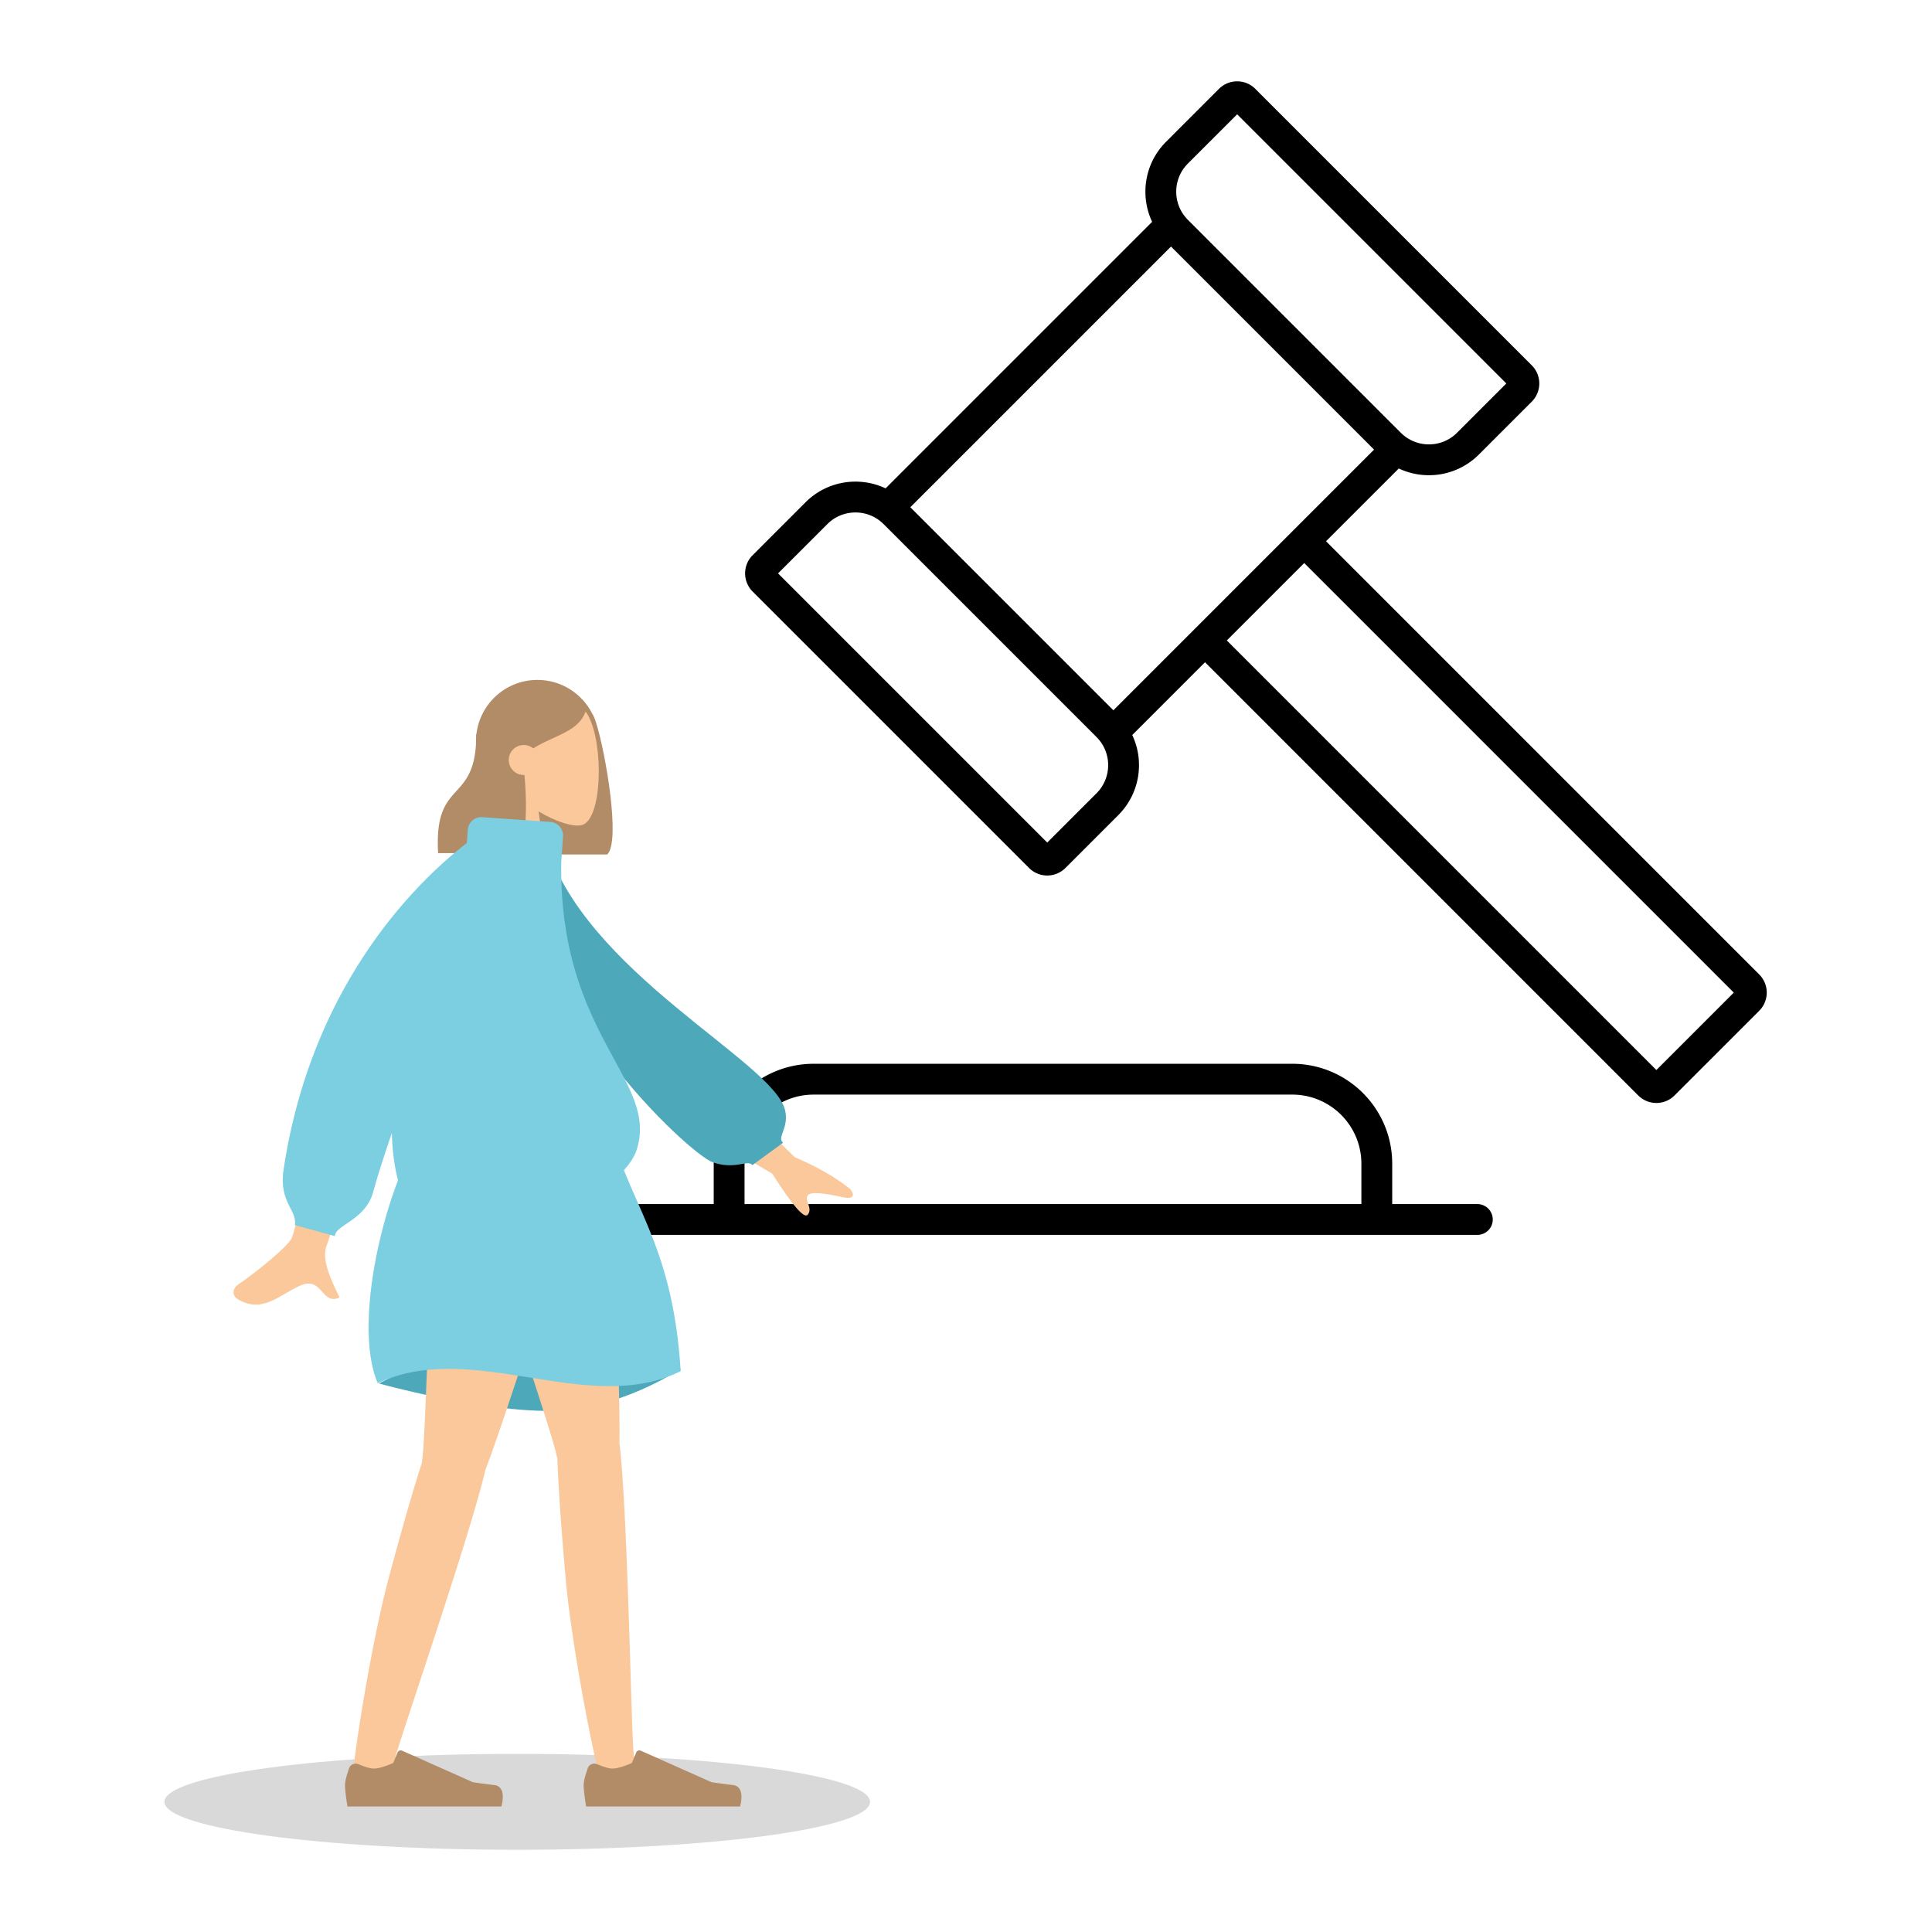
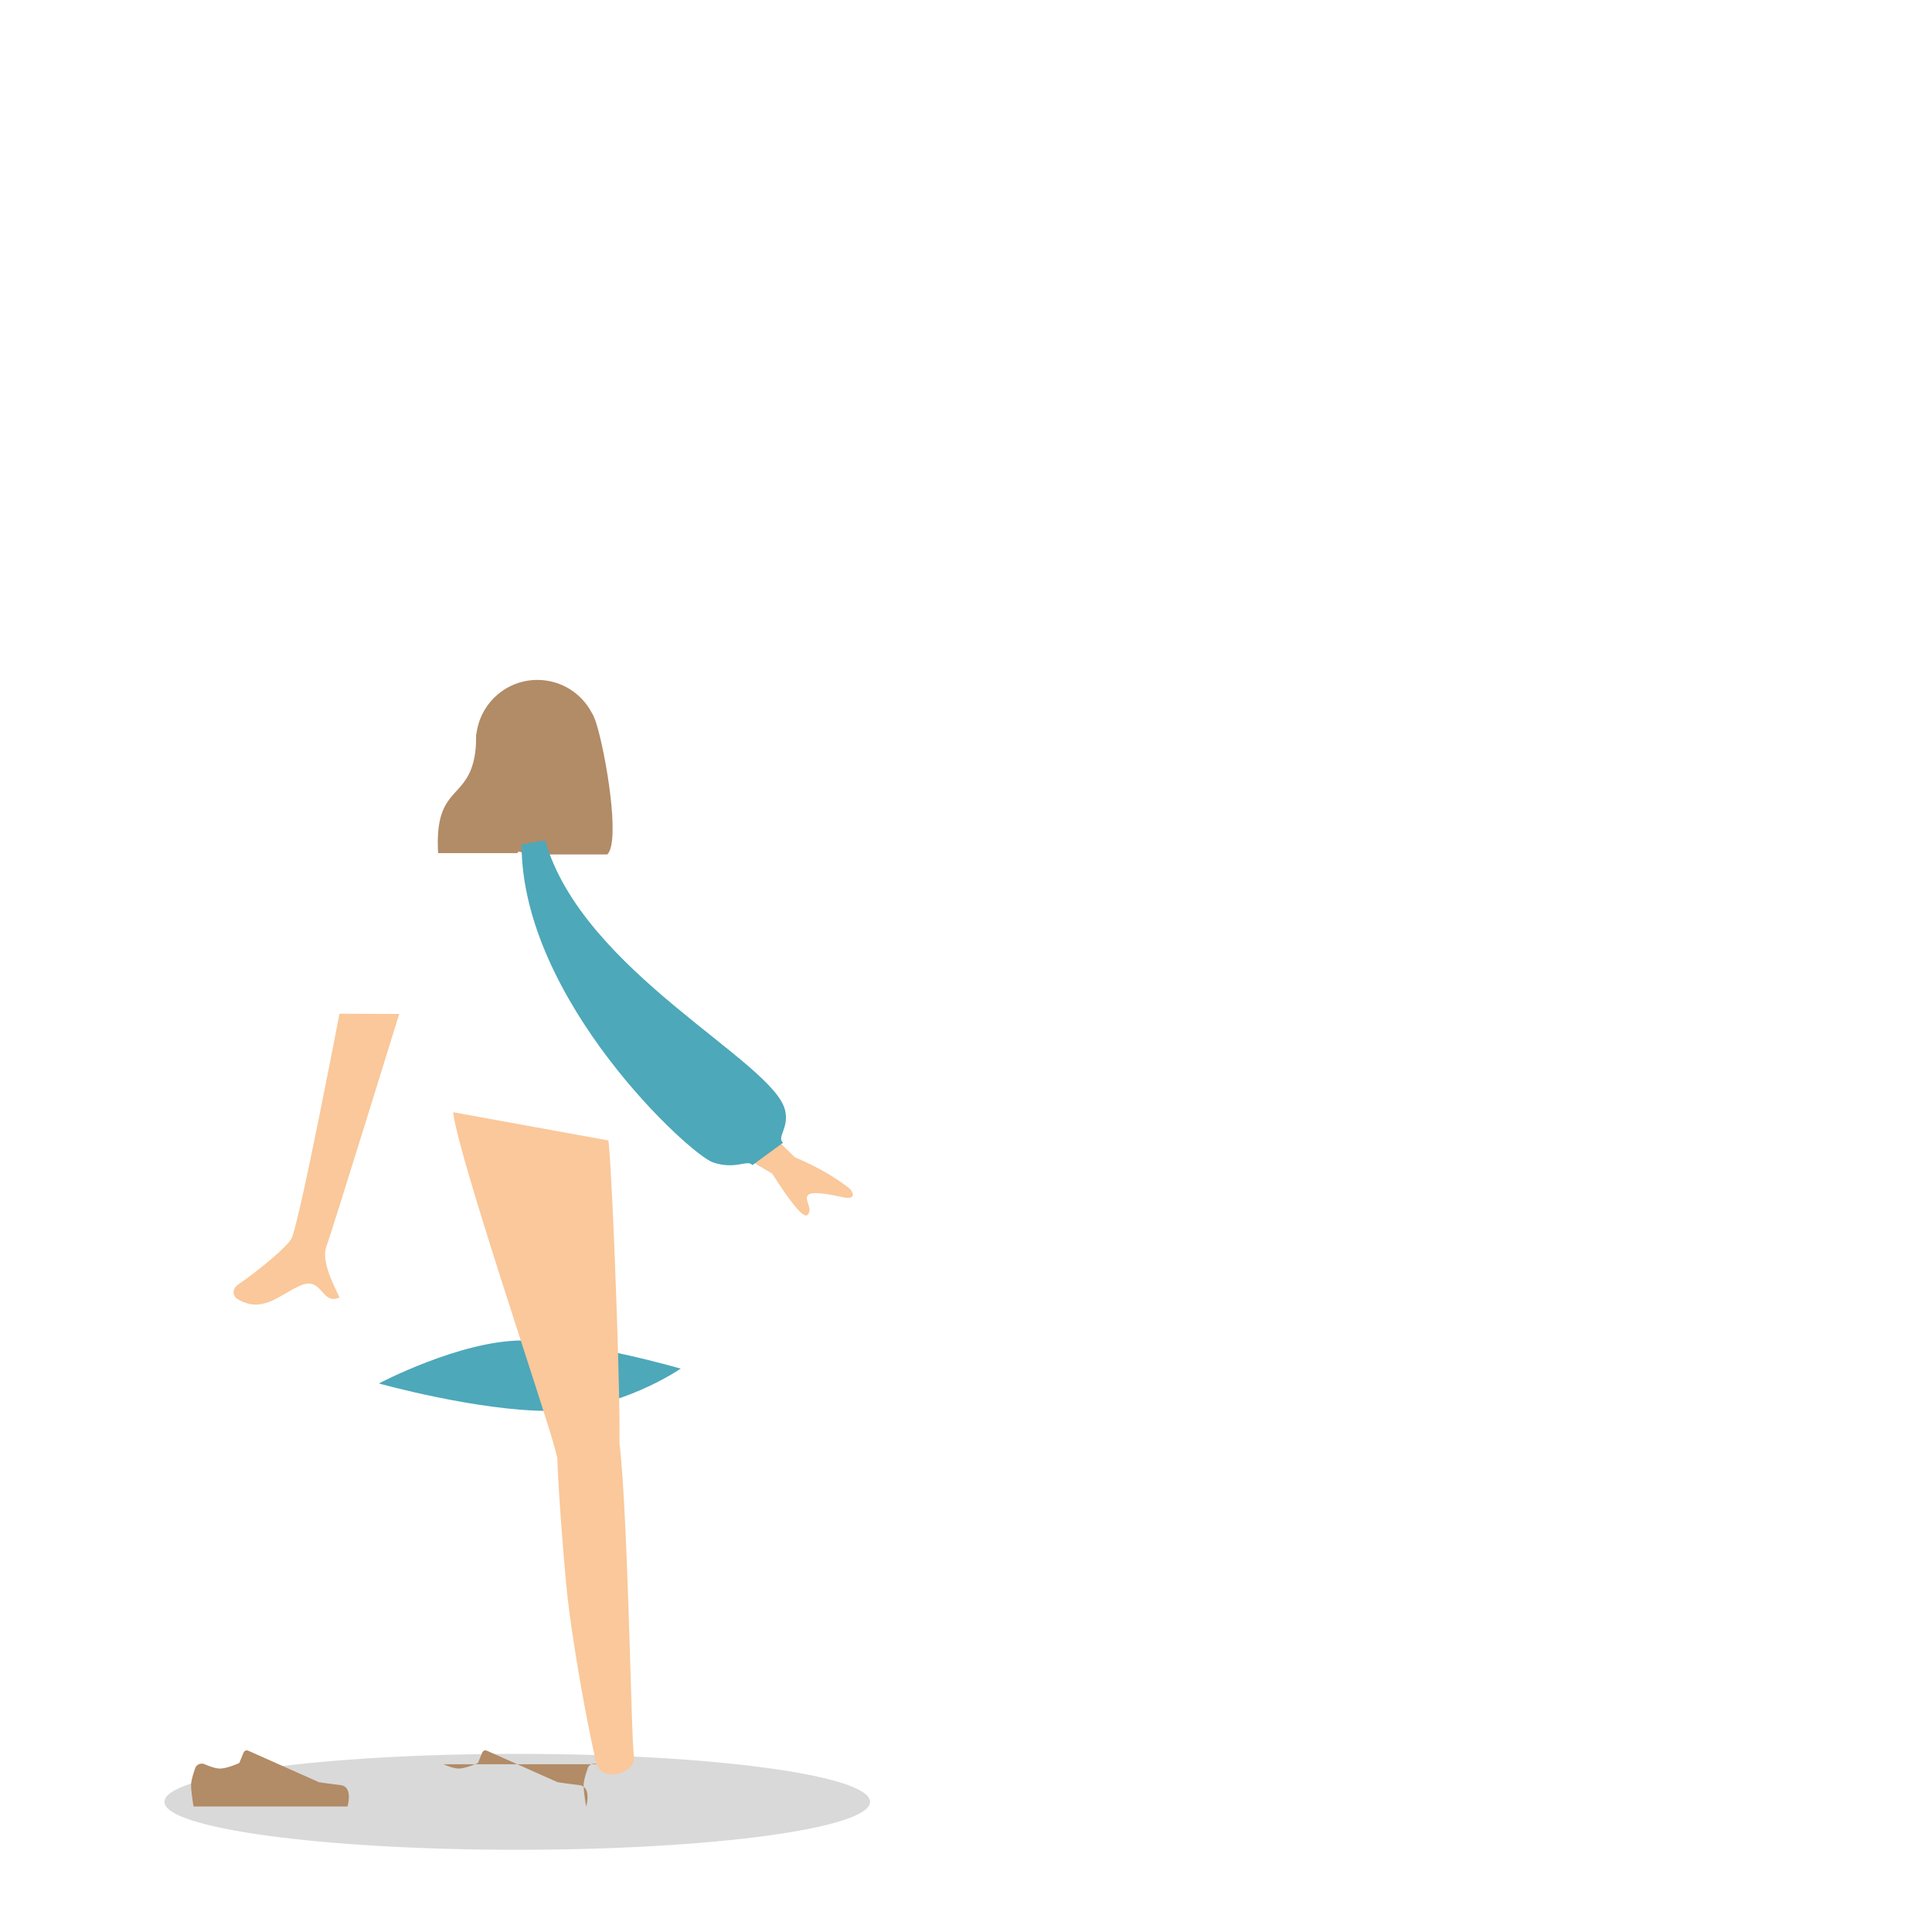
<svg xmlns="http://www.w3.org/2000/svg" width="564" height="564" fill="none">
-   <path fill="#000" fill-rule="evenodd" d="M355.851 25.939a7.5 7.5 0 0 1 10.607 0l80.703 80.704a7.5 7.5 0 0 1 0 10.607l-15.44 15.44c-6.323 6.324-15.731 7.681-23.379 4.073L387.1 158.005l126.461 126.461a7.5 7.5 0 0 1 0 10.606l-24.716 24.717a7.5 7.5 0 0 1-10.607 0L351.777 193.328l-21.242 21.243c3.608 7.647 2.25 17.056-4.073 23.378l-15.441 15.441a7.5 7.5 0 0 1-10.606 0l-80.704-80.704a7.5 7.5 0 0 1 0-10.606l15.44-15.441c6.323-6.323 15.731-7.681 23.379-4.073l77.808-77.808c-3.608-7.647-2.25-17.055 4.073-23.378zm-14.002 46.036 59.276 59.277-23.566 23.566-.005.005-.005.005-28.947 28.948-.007.007-.007.007-23.564 23.564-59.277-59.277zm16.292 114.99 125.4 125.399 22.595-22.595-125.4-125.4zm3.014-153.601-14.38 14.38c-4.538 4.537-4.538 11.893-.001 16.43l62.153 62.152c4.537 4.538 11.893 4.537 16.43 0l14.38-14.38zm-103.21 119.639c-4.537-4.537-11.892-4.537-16.43 0l-14.38 14.38 78.583 78.582 14.38-14.38c4.537-4.536 4.537-11.893 0-16.429zm-20.417 166.542c-11.143 0-20.177 9.034-20.177 20.178V351.5h180.072v-11.777c0-11.144-9.034-20.178-20.177-20.178zM406.423 351.5v-11.777c0-16.114-13.063-29.178-29.177-29.178H237.528c-16.114 0-29.177 13.064-29.177 29.178V351.5H183.5a4.5 4.5 0 1 0 0 9h247.774a4.5 4.5 0 0 0 0-9z" clip-rule="evenodd" />
  <path fill="#000" d="M151 540c56.885 0 103-6.268 103-14s-46.115-14-103-14-103 6.268-103 14 46.115 14 103 14" opacity=".15" />
  <path fill="#B28B67" fill-rule="evenodd" d="M156.882 198.484c-9.9 0-17.925 8.026-17.925 17.925v15.08c0 8.979 6.602 16.417 15.217 17.722l.013.221h23.103c3.929-3.835-.511-29.842-3.28-38.462-.402-1.251-.791-2.141-1.173-2.737-2.972-5.788-9.001-9.749-15.955-9.749" clip-rule="evenodd" />
-   <path fill="#FAC89A" fill-rule="evenodd" d="M157.229 236.876c5.158 3.107 10.227 4.607 12.607 3.995 5.966-1.537 6.515-23.339 1.898-31.934-4.616-8.596-28.349-12.342-29.545 4.688-.416 5.91 2.069 11.185 5.74 15.489l-6.582 30.646h19.12z" clip-rule="evenodd" />
  <path fill="#B28B67" fill-rule="evenodd" d="M139.659 213.725c.555-.548 1.092-1.079 1.625-1.554l-.026-.618s6.001-12.272 15.226-12.272c9.218 0 12.133 4.28 14.61 7.919l.007.01c-1.296 4.442-5.202 6.239-9.62 8.272-1.901.875-3.898 1.793-5.822 2.985a4.36 4.36 0 0 0-2.761-.978 4.38 4.38 0 0 0-4.381 4.377 4.38 4.38 0 0 0 4.58 4.372c.881 9.452.528 20.246-2.097 22.809h-23.103c-.663-11.51 2.317-14.794 5.363-18.149 2.866-3.157 5.79-6.378 5.79-16.574z" clip-rule="evenodd" />
  <path fill="#4DA8BA" fill-rule="evenodd" d="M110.602 403.866s28.667 8.009 49.466 8.009 38.639-12.334 38.639-12.334-28.054-8.221-46.207-8.221-41.898 12.546-41.898 12.546" clip-rule="evenodd" />
  <path fill="#FAC89A" fill-rule="evenodd" d="M162.695 425.519a4.5 4.5 0 0 1-.293-.972c-1.303-7.097-28.495-86.043-30.117-99.867l45.322 8.248c1.233 10.51 3.562 75.485 3.22 88.301 2.508 20.772 3.44 86.734 4.237 91.437.839 4.947-9.524 8.056-11.01 1.891-2.364-9.809-7.361-36.671-8.828-52.785-1.376-15.106-2.272-28.635-2.531-36.253" clip-rule="evenodd" />
-   <path fill="#FAC89A" fill-rule="evenodd" d="M123.221 426.838a4.5 4.5 0 0 1 .057-1.014c1.205-7.113 2.674-85.019 5.882-98.564l39.767 17.659c-2.438 10.299-22.49 72.153-27.199 84.08-4.753 20.376-26.455 82.681-27.315 87.373-.906 4.936-11.708 4.319-10.994-1.982 1.136-10.026 5.635-36.976 9.771-52.62 3.878-14.666 7.666-27.685 10.031-34.932" clip-rule="evenodd" />
-   <path fill="#B28B67" fill-rule="evenodd" d="M174.338 515.028c-1.077-.457-2.351.018-2.741 1.122-.555 1.574-1.209 3.69-1.209 4.928 0 2.152.718 6.282.718 6.282h44.933s1.752-5.784-2.022-6.245-6.27-.833-6.27-.833l-20.694-9.215a1 1 0 0 0-1.331.532l-1.263 3.059s-3.493 1.628-5.677 1.628c-1.209 0-3.045-.664-4.444-1.258m-69.671 0c-1.078-.457-2.351.018-2.741 1.122-.556 1.574-1.209 3.69-1.209 4.928 0 2.152.718 6.282.718 6.282h44.933s1.752-5.784-2.022-6.245-6.27-.833-6.27-.833l-20.694-9.215a1 1 0 0 0-1.331.532l-1.263 3.059s-3.493 1.628-5.677 1.628c-1.209 0-3.045-.664-4.444-1.258" clip-rule="evenodd" />
-   <path fill="#7BCFE0" fill-rule="evenodd" d="M126.21 325.807s26.943-7.7 50.987 0c5.576 25.415 19.127 35.502 21.51 74.468-27.087 13.443-60.547-9.588-88.43 3.522-7.967-18.338 3.186-62.501 15.933-77.99" clip-rule="evenodd" />
+   <path fill="#B28B67" fill-rule="evenodd" d="M174.338 515.028c-1.077-.457-2.351.018-2.741 1.122-.555 1.574-1.209 3.69-1.209 4.928 0 2.152.718 6.282.718 6.282s1.752-5.784-2.022-6.245-6.27-.833-6.27-.833l-20.694-9.215a1 1 0 0 0-1.331.532l-1.263 3.059s-3.493 1.628-5.677 1.628c-1.209 0-3.045-.664-4.444-1.258m-69.671 0c-1.078-.457-2.351.018-2.741 1.122-.556 1.574-1.209 3.69-1.209 4.928 0 2.152.718 6.282.718 6.282h44.933s1.752-5.784-2.022-6.245-6.27-.833-6.27-.833l-20.694-9.215a1 1 0 0 0-1.331.532l-1.263 3.059s-3.493 1.628-5.677 1.628c-1.209 0-3.045-.664-4.444-1.258" clip-rule="evenodd" />
  <path fill="#FAC89A" fill-rule="evenodd" d="m209.456 315.833 22.568 21.991q9.85 4.197 16.141 9.268c.943 1.137 1.97 3.314-2.468 2.34s-9.149-1.8-9.983-.359 1.623 3.651.082 5.537q-1.542 1.887-10.368-12.001l-23.467-13.821zM99.1 295.929s-11.665 60.887-14 65.618c-1.141 2.313-9.588 9.34-15.45 13.355-2.353 1.611-1.379 3.673-.49 4.221 7.228 4.455 11.987-.813 18.243-3.72 6.854-3.185 6.275 5.808 11.708 3.38-1.668-3.735-5.57-10.685-3.726-15.248 1.23-3.043 21.159-67.541 21.159-67.541z" clip-rule="evenodd" />
  <path fill="#4DA8BA" fill-rule="evenodd" d="m152.257 246.495 6.889-1.18c10.852 38.318 66.61 64.437 70.032 78.761 1.256 5.254-2.529 7.909-.574 9.509l-8.954 6.548c-1.517-1.768-4.752 1.465-11.51-.796-6.757-2.261-55.883-47.47-55.883-92.842" clip-rule="evenodd" />
-   <path fill="#7BCFE0" fill-rule="evenodd" d="M140.816 238.553a4 4 0 0 0-4.269 3.711l-.27 3.847c-12.964 9.966-45.097 39.745-53.47 95.182-.88 5.823.711 8.942 1.982 11.434.87 1.705 1.59 3.117 1.266 4.9l11.719 3.231c0-1.317 1.477-2.318 3.382-3.61 2.771-1.879 6.448-4.372 7.807-9.342 1.289-4.711 3.176-10.594 5.43-17.14.213 8.669 1.859 16.641 5.444 23.244 8.944 16.473 60.633-1.593 66.033-18.398 2.882-8.968-1.207-16.497-6.615-26.454-6.864-12.639-15.854-29.192-15.41-57.567l.517-7.384a4 4 0 0 0-3.711-4.269z" clip-rule="evenodd" />
</svg>